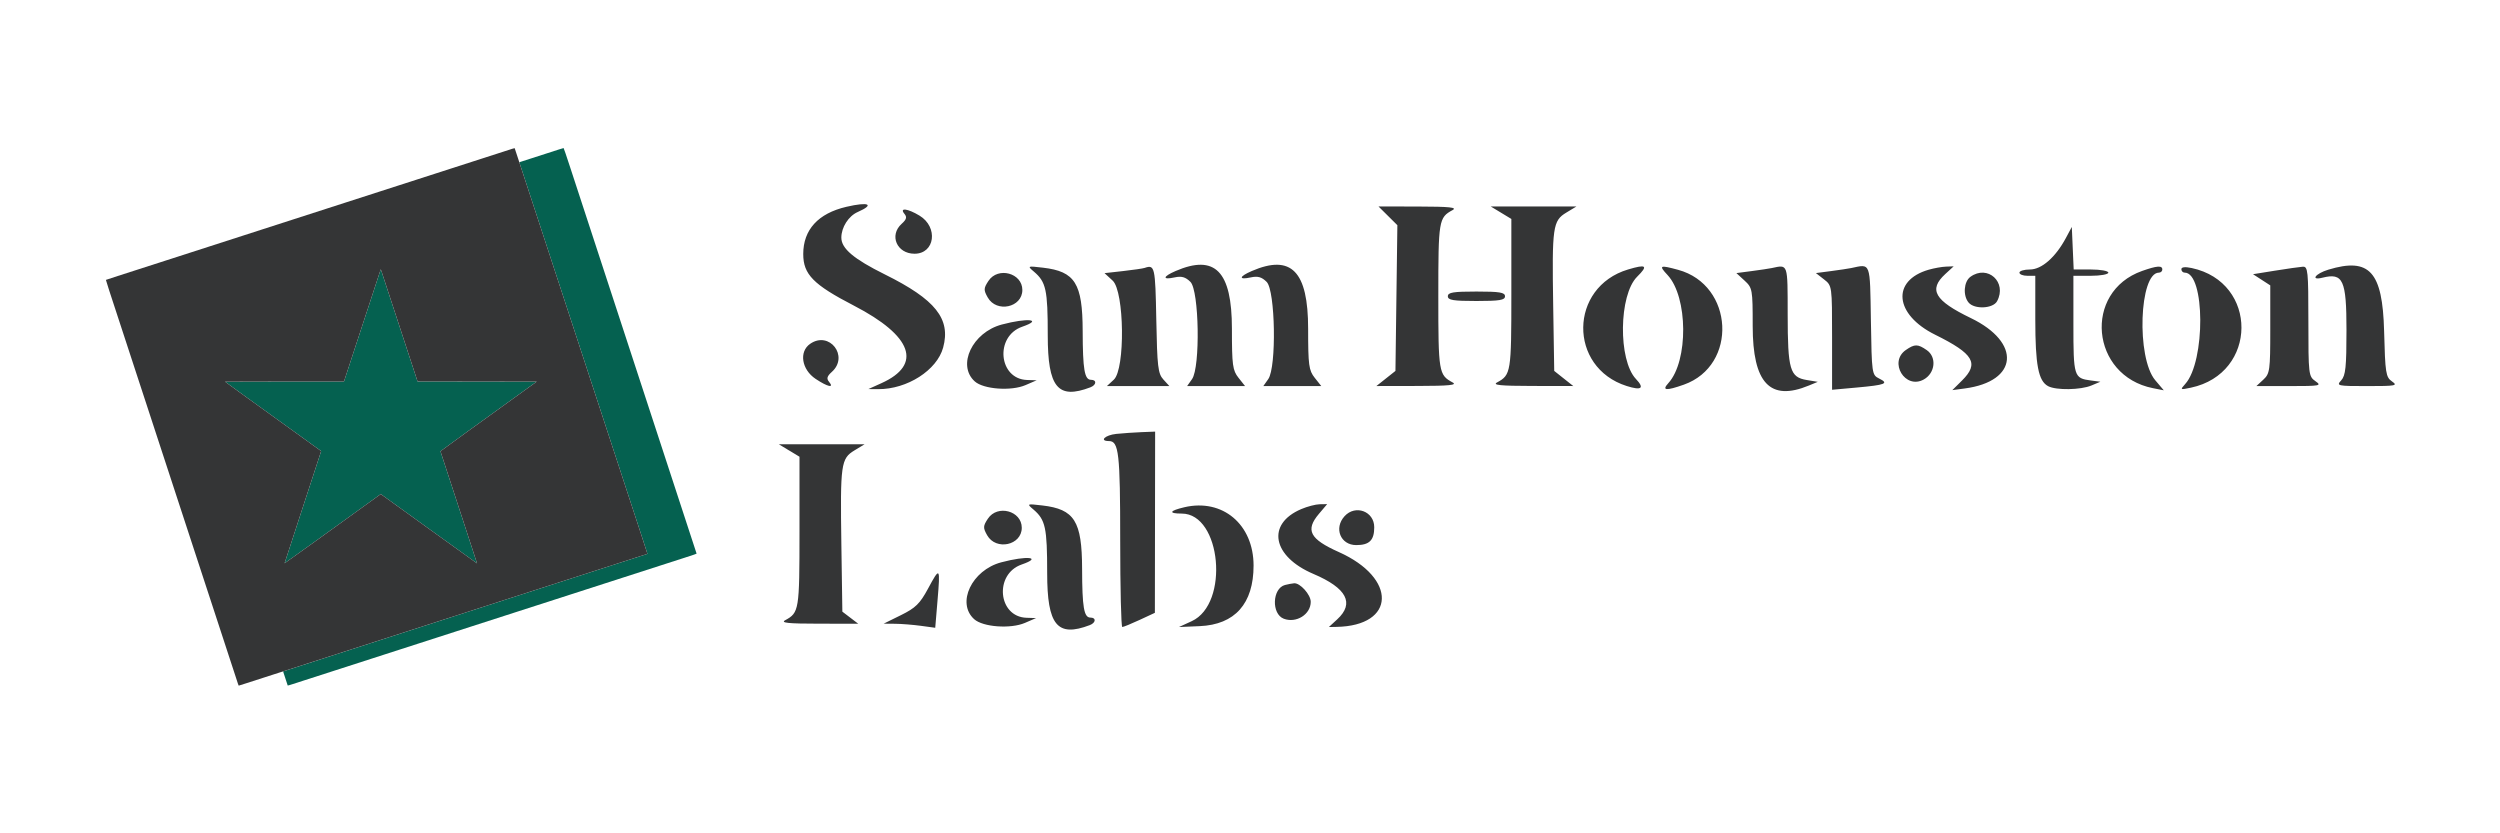
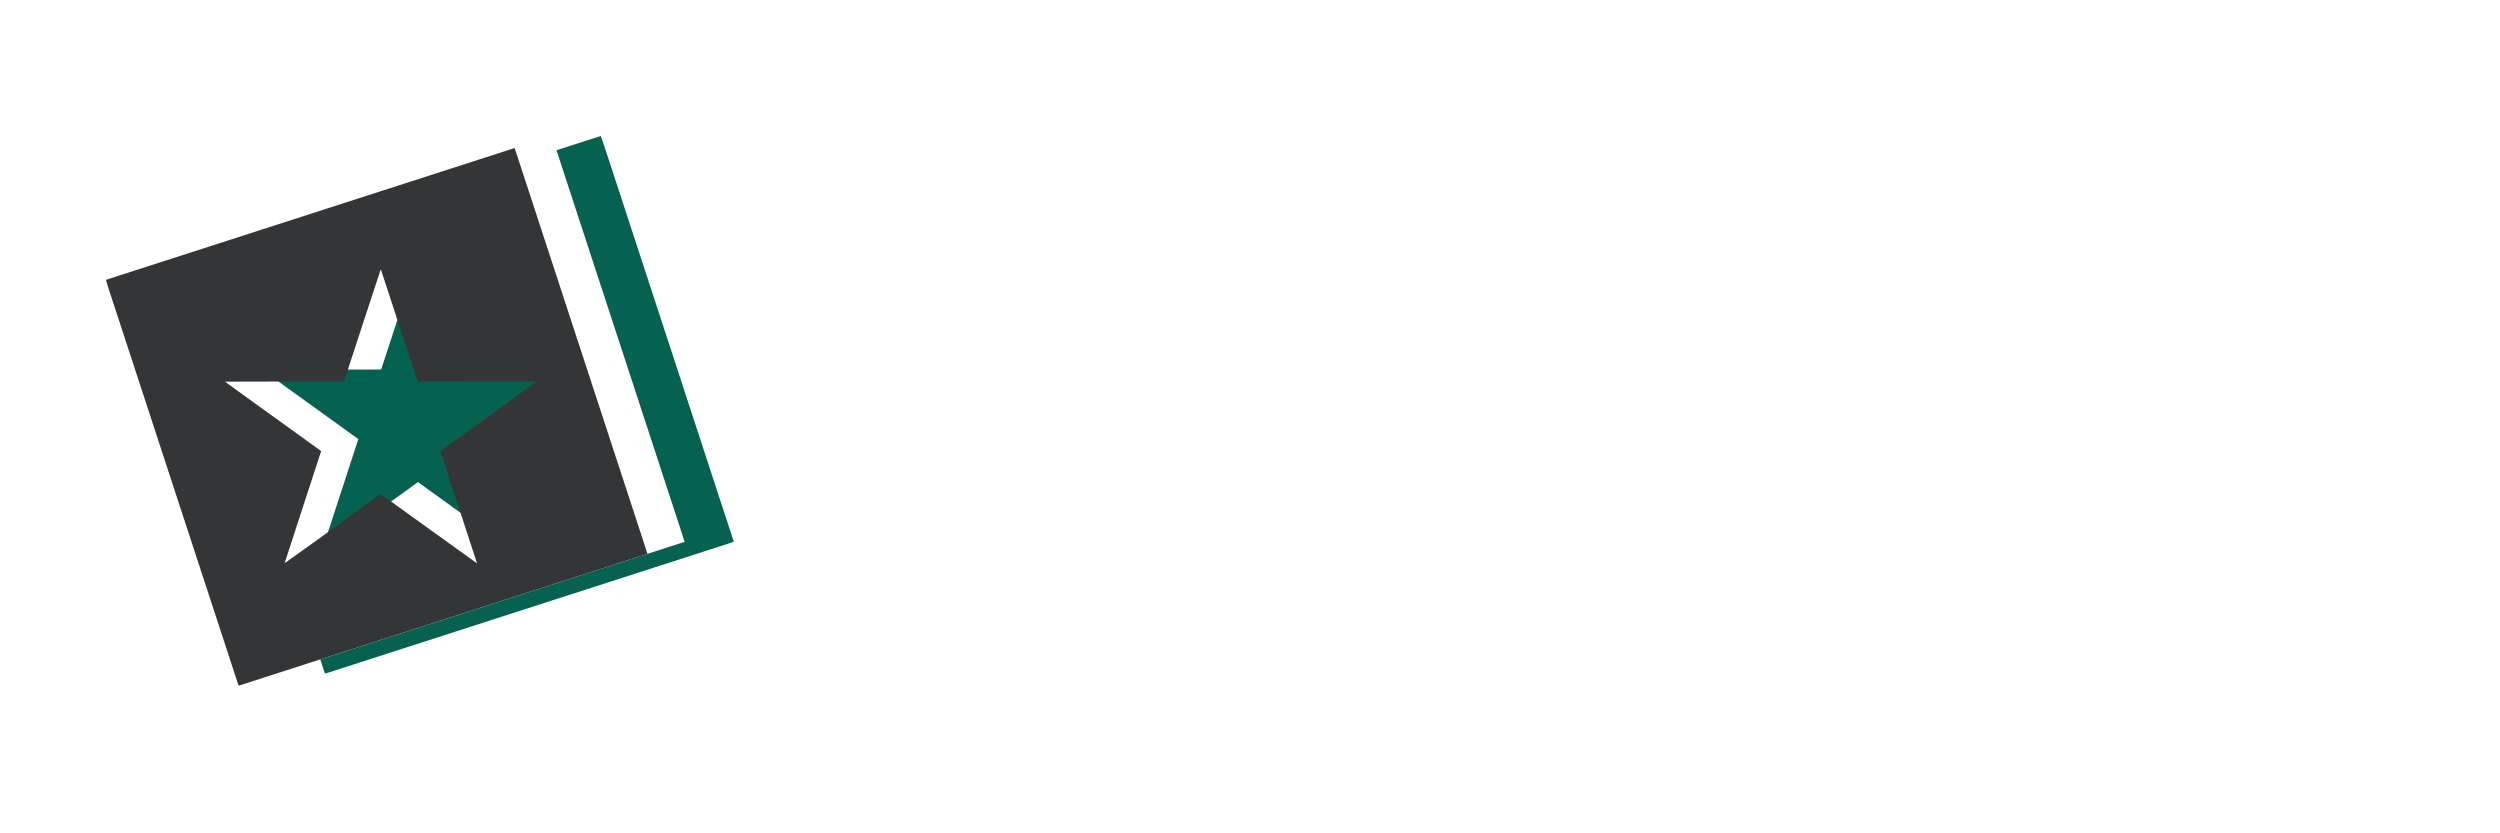
<svg xmlns="http://www.w3.org/2000/svg" xmlns:ns1="http://sodipodi.sourceforge.net/DTD/sodipodi-0.dtd" xmlns:ns2="http://www.inkscape.org/namespaces/inkscape" width="1200" height="400" viewBox="0 0 1200 400" version="1.1" id="svg" ns1:docname="logo.svg" ns2:version="1.4 (86a8ad7, 2024-10-10)" ns2:export-filename="logo.png" ns2:export-xdpi="96" ns2:export-ydpi="96">
  <defs id="defs" />
  <ns1:namedview id="namedview" pagecolor="#ffffff" bordercolor="#000000" borderopacity="0.25" ns2:showpageshadow="2" ns2:pageopacity="0.0" ns2:pagecheckerboard="0" ns2:deskcolor="#d1d1d1" ns2:zoom="1" ns2:cx="601.49999" ns2:cy="36.499999" ns2:window-width="2255" ns2:window-height="1399" ns2:window-x="-11" ns2:window-y="-11" ns2:window-maximized="1" ns2:current-layer="g1" />
  <g id="g1" transform="matrix(1.054,0,0,1.054,-26.373,-143.609)">
-     <path d="m 279.613,204.298 c -1.078,0.35 -3.495,1.132 -5.371,1.737 -1.875,0.605 -4.983,1.608 -6.905,2.228 -1.922,0.62 -4.017,1.296 -4.656,1.5 l -1.161,0.373 17.931,54.777 c 9.862,30.127 18.294,55.881 18.737,57.231 0.443,1.349 4.244,12.962 8.448,25.805 4.204,12.843 8.907,27.211 10.452,31.929 1.545,4.718 2.798,8.588 2.785,8.601 -0.014,0.013 -37.349,12.06 -82.968,26.771 -45.619,14.711 -82.952,26.756 -82.963,26.767 -0.033,0.033 2.037,6.352 2.106,6.43 0.035,0.039 0.998,-0.235 2.14,-0.608 1.142,-0.373 3.554,-1.154 5.359,-1.735 5.621,-1.81 10.014,-3.226 13.533,-4.361 3.055,-0.985 5.869,-1.893 16.836,-5.429 1.864,-0.601 4.933,-1.591 6.82,-2.199 1.887,-0.609 4.965,-1.601 6.841,-2.206 1.875,-0.604 5.635,-1.817 8.354,-2.695 2.719,-0.878 6.479,-2.09 8.354,-2.694 1.875,-0.604 5.616,-1.81 8.312,-2.68 2.696,-0.87 5.765,-1.859 6.82,-2.199 2.226,-0.717 10.401,-3.353 15.217,-4.908 1.829,-0.59 4.897,-1.58 6.82,-2.199 1.922,-0.619 5.739,-1.85 8.482,-2.735 2.743,-0.885 6.521,-2.104 8.397,-2.708 1.875,-0.604 4.887,-1.575 6.692,-2.157 1.805,-0.582 4.874,-1.572 6.82,-2.2 1.946,-0.627 5.801,-1.871 8.567,-2.763 2.766,-0.892 6.545,-2.11 8.397,-2.708 7.754,-2.5 10.354,-3.338 16.836,-5.428 3.751,-1.209 8.354,-2.694 10.23,-3.298 5.345,-1.723 6.394,-2.078 6.381,-2.157 -0.012,-0.072 -12.156,-37.178 -40.823,-124.741 -7.564,-23.104 -15.074,-46.043 -16.689,-50.975 -1.932,-5.902 -2.976,-8.974 -3.054,-8.985 -0.065,-0.009 -1.001,0.27 -2.079,0.62 m -81.258,54.772 c -0.046,0.116 -3.82,11.624 -8.385,25.572 l -8.301,25.361 h -27.09 c -14.899,0 -27.088,0.029 -27.085,0.064 0.005,0.035 4.287,3.147 9.522,6.917 6.781,4.883 33.991,24.495 34.265,24.697 0.009,0.007 -3.741,11.49 -8.333,25.518 -4.592,14.028 -8.34,25.534 -8.328,25.569 0.012,0.035 6.313,-4.473 14.002,-10.017 7.689,-5.544 17.54,-12.647 21.891,-15.784 l 7.91,-5.704 1.169,0.838 c 0.643,0.461 10.502,7.568 21.91,15.794 11.408,8.226 20.753,14.943 20.766,14.926 0.014,-0.017 -3.728,-11.49 -8.315,-25.497 -4.587,-14.006 -8.341,-25.511 -8.341,-25.565 0,-0.054 5.456,-4.035 12.125,-8.845 6.67,-4.811 16.532,-11.924 21.917,-15.807 l 9.79,-7.061 -27.134,-0.042 -27.134,-0.042 -8.119,-24.79 c -4.465,-13.634 -8.23,-25.132 -8.367,-25.551 -0.225,-0.689 -0.256,-0.741 -0.333,-0.55" stroke="none" fill="#f27404" fill-rule="evenodd" id="path1" style="fill:#056150;fill-opacity:1;stroke-width:0.085" />
+     <path d="m 279.613,204.298 l -1.161,0.373 17.931,54.777 c 9.862,30.127 18.294,55.881 18.737,57.231 0.443,1.349 4.244,12.962 8.448,25.805 4.204,12.843 8.907,27.211 10.452,31.929 1.545,4.718 2.798,8.588 2.785,8.601 -0.014,0.013 -37.349,12.06 -82.968,26.771 -45.619,14.711 -82.952,26.756 -82.963,26.767 -0.033,0.033 2.037,6.352 2.106,6.43 0.035,0.039 0.998,-0.235 2.14,-0.608 1.142,-0.373 3.554,-1.154 5.359,-1.735 5.621,-1.81 10.014,-3.226 13.533,-4.361 3.055,-0.985 5.869,-1.893 16.836,-5.429 1.864,-0.601 4.933,-1.591 6.82,-2.199 1.887,-0.609 4.965,-1.601 6.841,-2.206 1.875,-0.604 5.635,-1.817 8.354,-2.695 2.719,-0.878 6.479,-2.09 8.354,-2.694 1.875,-0.604 5.616,-1.81 8.312,-2.68 2.696,-0.87 5.765,-1.859 6.82,-2.199 2.226,-0.717 10.401,-3.353 15.217,-4.908 1.829,-0.59 4.897,-1.58 6.82,-2.199 1.922,-0.619 5.739,-1.85 8.482,-2.735 2.743,-0.885 6.521,-2.104 8.397,-2.708 1.875,-0.604 4.887,-1.575 6.692,-2.157 1.805,-0.582 4.874,-1.572 6.82,-2.2 1.946,-0.627 5.801,-1.871 8.567,-2.763 2.766,-0.892 6.545,-2.11 8.397,-2.708 7.754,-2.5 10.354,-3.338 16.836,-5.428 3.751,-1.209 8.354,-2.694 10.23,-3.298 5.345,-1.723 6.394,-2.078 6.381,-2.157 -0.012,-0.072 -12.156,-37.178 -40.823,-124.741 -7.564,-23.104 -15.074,-46.043 -16.689,-50.975 -1.932,-5.902 -2.976,-8.974 -3.054,-8.985 -0.065,-0.009 -1.001,0.27 -2.079,0.62 m -81.258,54.772 c -0.046,0.116 -3.82,11.624 -8.385,25.572 l -8.301,25.361 h -27.09 c -14.899,0 -27.088,0.029 -27.085,0.064 0.005,0.035 4.287,3.147 9.522,6.917 6.781,4.883 33.991,24.495 34.265,24.697 0.009,0.007 -3.741,11.49 -8.333,25.518 -4.592,14.028 -8.34,25.534 -8.328,25.569 0.012,0.035 6.313,-4.473 14.002,-10.017 7.689,-5.544 17.54,-12.647 21.891,-15.784 l 7.91,-5.704 1.169,0.838 c 0.643,0.461 10.502,7.568 21.91,15.794 11.408,8.226 20.753,14.943 20.766,14.926 0.014,-0.017 -3.728,-11.49 -8.315,-25.497 -4.587,-14.006 -8.341,-25.511 -8.341,-25.565 0,-0.054 5.456,-4.035 12.125,-8.845 6.67,-4.811 16.532,-11.924 21.917,-15.807 l 9.79,-7.061 -27.134,-0.042 -27.134,-0.042 -8.119,-24.79 c -4.465,-13.634 -8.23,-25.132 -8.367,-25.551 -0.225,-0.689 -0.256,-0.741 -0.333,-0.55" stroke="none" fill="#f27404" fill-rule="evenodd" id="path1" style="fill:#056150;fill-opacity:1;stroke-width:0.085" />
    <path d="m 258.216,204.039 c -1.093,0.36 -3.468,1.126 -13.086,4.225 -2.696,0.869 -6.436,2.074 -8.312,2.679 -1.875,0.605 -4.983,1.607 -6.905,2.227 -1.922,0.62 -5.03,1.622 -6.905,2.227 -1.875,0.605 -5.616,1.811 -8.312,2.679 -2.696,0.869 -6.475,2.087 -8.397,2.708 -1.922,0.621 -5.701,1.839 -8.397,2.708 -4.887,1.575 -8.593,2.77 -15.217,4.907 -1.922,0.62 -5.701,1.839 -8.397,2.707 -4.75,1.531 -7.908,2.549 -15.217,4.908 -1.922,0.62 -5.701,1.838 -8.397,2.705 -2.696,0.867 -5.765,1.858 -6.82,2.202 -1.055,0.344 -4.834,1.563 -8.397,2.709 -9.764,3.142 -13.106,4.219 -15.217,4.906 -1.055,0.343 -4.834,1.563 -8.397,2.709 -3.563,1.147 -8.819,2.84 -11.679,3.763 -13.79,4.449 -18.332,5.913 -22.889,7.376 -2.18,0.7 -3.992,1.298 -4.026,1.329 -0.034,0.031 0.611,2.111 1.434,4.622 2.129,6.498 3.419,10.438 4.245,12.964 0.301,0.919 0.778,2.375 1.06,3.236 0.282,0.861 1.766,5.392 3.296,10.068 1.53,4.677 3.243,9.912 3.807,11.633 0.962,2.939 1.302,3.976 2.669,8.143 0.302,0.919 1.334,4.07 2.294,7.001 1.501,4.585 2.552,7.797 5.551,16.964 0.297,0.907 0.777,2.373 1.066,3.257 0.29,0.884 0.773,2.36 1.074,3.278 0.301,0.919 0.794,2.423 1.095,3.342 0.478,1.459 2.49,7.606 6.029,18.423 0.563,1.722 1.274,3.892 1.579,4.823 1.34,4.084 4.736,14.456 6.122,18.698 0.908,2.781 2.365,7.23 3.753,11.464 0.297,0.907 0.79,2.411 1.095,3.342 0.305,0.931 1.091,3.329 1.748,5.33 0.656,2.001 2.177,6.646 3.379,10.322 2.996,9.161 4.139,12.655 4.782,14.615 0.302,0.919 0.795,2.423 1.096,3.342 0.301,0.919 1.029,3.137 1.616,4.929 0.588,1.792 1.192,3.648 1.344,4.125 0.152,0.477 0.306,0.867 0.342,0.867 0.037,0 1.649,-0.51 3.584,-1.134 1.935,-0.624 5.723,-1.846 8.419,-2.716 2.696,-0.87 5.65,-1.822 6.564,-2.117 52.505,-16.925 167.561,-54.04 167.578,-54.057 0.014,-0.013 -1.24,-3.884 -2.785,-8.601 -1.545,-4.718 -6.248,-19.086 -10.452,-31.929 -4.203,-12.843 -8.136,-24.855 -8.74,-26.693 -0.604,-1.838 -8.985,-27.442 -18.626,-56.898 -21.189,-64.738 -19.82,-60.566 -19.89,-60.631 -0.031,-0.029 -0.556,0.111 -1.166,0.312 m -59.861,55.031 c -0.046,0.116 -3.82,11.624 -8.385,25.572 l -8.301,25.361 h -27.09 c -14.899,0 -27.088,0.029 -27.085,0.064 0.005,0.035 4.287,3.147 9.522,6.917 6.781,4.883 33.991,24.495 34.265,24.697 0.009,0.007 -3.741,11.49 -8.333,25.518 -4.592,14.028 -8.34,25.534 -8.328,25.569 0.012,0.035 6.313,-4.473 14.002,-10.017 7.689,-5.544 17.54,-12.647 21.891,-15.784 l 7.91,-5.704 1.169,0.838 c 0.643,0.461 10.502,7.568 21.91,15.794 11.408,8.226 20.753,14.943 20.766,14.926 0.014,-0.017 -3.728,-11.49 -8.315,-25.497 -4.587,-14.006 -8.341,-25.511 -8.341,-25.565 0,-0.054 5.456,-4.035 12.125,-8.845 6.67,-4.811 16.532,-11.924 21.917,-15.807 l 9.79,-7.061 -27.134,-0.042 -27.134,-0.042 -8.119,-24.79 c -4.465,-13.634 -8.23,-25.132 -8.367,-25.551 -0.225,-0.689 -0.256,-0.741 -0.333,-0.55" stroke="none" fill="#343433" fill-rule="evenodd" id="path2" ns1:nodetypes="csssssscsssscccccccsccssssscccccsscsssscsscscsssccsccscscsscssscssccccscccccc" style="fill:#343536;fill-opacity:1;stroke-width:0.085" />
-     <path id="path0" d="m 410.477,230.433 c -12.859,2.992 -19.652,10.429 -19.652,21.509 0,9.259 4.579,13.922 23.073,23.496 26.686,13.816 31.311,26.854 12.528,35.32 l -5.956,2.684 4.469,0.031 c 13.176,0.093 26.8,-8.623 29.598,-18.934 3.55,-13.087 -3.449,-21.871 -26.558,-33.323 -14.145,-7.011 -19.801,-11.788 -19.801,-16.727 0,-4.722 3.267,-9.845 7.452,-11.685 7.887,-3.464 5.084,-4.756 -5.154,-2.372 m 246.616,4.1 4.303,4.27 -0.437,33.184 -0.437,33.184 -4.337,3.444 -4.339,3.441 18.799,-0.036 c 14.423,-0.029 18.127,-0.403 15.907,-1.607 -6.31,-3.426 -6.507,-4.616 -6.507,-39.247 0,-34.628 0.198,-35.821 6.507,-39.244 2.223,-1.209 -1.348,-1.581 -15.433,-1.615 l -18.328,-0.044 4.303,4.27 m 51.513,-1.416 4.698,2.844 v 34.191 c 0,35.702 -0.182,36.826 -6.507,40.259 -2.218,1.204 1.484,1.578 15.907,1.607 l 18.801,0.036 -4.339,-3.441 -4.339,-3.444 -0.471,-29.83 c -0.565,-35.826 -0.182,-38.547 5.974,-42.269 l 4.62,-2.798 H 723.427 703.905 l 4.701,2.844 m -271.688,0.53 c 1.234,1.475 0.934,2.55 -1.268,4.526 -5.818,5.226 -2.205,13.63 5.859,13.63 9.306,0 10.893,-12.134 2.27,-17.352 -5.422,-3.281 -9.313,-3.738 -6.861,-0.803 m 528.929,10.982 c -4.717,8.802 -11.055,14.351 -16.388,14.351 -2.629,0 -4.779,0.646 -4.779,1.436 0,0.788 1.627,1.434 3.615,1.434 h 3.615 v 19.879 c 0,20.752 1.398,28.025 5.841,30.383 3.647,1.938 14.811,1.764 19.733,-0.307 l 4.071,-1.71 -4.339,-0.568 c -7.726,-1.01 -7.952,-1.746 -7.952,-25.607 V 261.849 h 7.952 c 4.376,0 7.955,-0.646 7.955,-1.434 0,-0.791 -3.551,-1.436 -7.89,-1.436 h -7.887 l -0.427,-9.688 -0.427,-9.688 -2.694,5.025 m -469.987,15.312 c 5.55,4.728 6.315,8.241 6.315,29.004 0,23.757 4.579,29.35 19.405,23.703 2.816,-1.072 3.014,-3.433 0.286,-3.433 -2.947,0 -3.74,-4.663 -3.785,-22.248 -0.057,-21.677 -3.465,-27.11 -18.075,-28.81 -7.135,-0.832 -7.189,-0.806 -4.147,1.785 m 50.422,-1.674 c -0.796,0.271 -5.229,0.917 -9.85,1.436 l -8.402,0.94 3.704,3.405 c 5.352,4.924 5.773,40.267 0.536,45.108 l -3.165,2.927 h 14.236 14.233 l -2.754,-3.017 c -2.436,-2.669 -2.806,-5.815 -3.212,-27.27 -0.453,-24.119 -0.679,-25.118 -5.326,-23.529 m 14.098,1.418 c -5.854,2.524 -6.107,4.136 -0.456,2.904 3.202,-0.698 4.979,-0.196 7.231,2.038 3.97,3.94 4.55,38.862 0.734,44.266 l -2.249,3.19 h 13.2 13.202 l -2.996,-3.782 c -2.681,-3.384 -2.999,-5.738 -2.999,-22.341 0,-26.211 -7.653,-34.046 -25.668,-26.276 m 34.708,0 c -5.854,2.524 -6.107,4.136 -0.458,2.904 3.202,-0.698 4.979,-0.196 7.231,2.038 3.97,3.94 4.55,38.862 0.737,44.266 l -2.251,3.19 h 13.202 13.202 l -2.999,-3.782 c -2.681,-3.384 -2.996,-5.738 -2.996,-22.341 0,-26.211 -7.655,-34.046 -25.668,-26.276 m 171.382,-0.71 c -26.909,8.039 -27.355,44.579 -0.648,53.073 6.783,2.157 8.238,1.051 4.217,-3.201 -8.163,-8.623 -7.806,-38.278 0.557,-46.578 5.11,-5.071 4.214,-5.787 -4.126,-3.294 m 17.95,2.516 c 9.345,10 9.571,39.172 0.38,49.252 -3.087,3.384 -1.101,3.581 7.051,0.695 24.679,-8.734 22.838,-45.406 -2.626,-52.308 -8.387,-2.273 -8.902,-2.02 -4.805,2.361 m 47.465,-3.154 c -1.195,0.253 -5.305,0.871 -9.139,1.372 l -6.968,0.912 3.715,3.418 c 3.592,3.302 3.714,3.989 3.714,20.639 0,26.09 7.895,34.473 25.574,27.157 l 4.071,-1.684 -5.021,-0.827 c -7.684,-1.266 -8.67,-4.653 -8.694,-29.89 -0.026,-23.485 0.252,-22.685 -7.252,-21.096 m 36.153,0 c -1.195,0.253 -5.292,0.868 -9.108,1.369 l -6.939,0.907 3.686,2.875 c 3.683,2.875 3.683,2.888 3.683,26.575 v 23.7 l 11.208,-1.015 c 13.171,-1.191 14.806,-1.847 10.251,-4.097 -3.324,-1.643 -3.389,-2.095 -3.777,-26.389 -0.435,-27.089 0.037,-25.839 -9.004,-23.925 m 35.348,0.741 c -17.125,4.939 -15.613,20.432 2.889,29.598 17.627,8.734 20.16,13.031 12.283,20.848 l -4.43,4.397 5.672,-0.754 c 24.353,-3.242 25.858,-20.894 2.736,-32.062 -16.487,-7.962 -19.366,-12.922 -11.628,-20.039 l 3.826,-3.519 -3.465,0.129 c -1.908,0.07 -5.453,0.703 -7.884,1.403 m 97.167,0.568 c -26.972,9.543 -23.437,47.751 4.938,53.386 l 4.938,0.979 -3.894,-4.593 c -8.644,-10.197 -7.304,-49.002 1.692,-49.002 0.841,0 1.528,-0.646 1.528,-1.436 0,-1.901 -2.439,-1.726 -9.201,0.666 m 17.877,-0.78 c 0,0.853 0.684,1.55 1.518,1.55 9.319,0 9.506,40.443 0.237,50.717 -2.4,2.661 -2.322,2.71 2.585,1.674 30.502,-6.448 30.777,-47.984 0.362,-54.486 -3.025,-0.646 -4.701,-0.452 -4.701,0.545 m 42.707,0.643 -10.079,1.622 3.933,2.545 3.93,2.547 v 20.003 c 0,18.73 -0.2,20.189 -3.165,22.93 l -3.165,2.927 h 15.056 c 14.04,0 14.839,-0.152 11.841,-2.235 -3.111,-2.165 -3.212,-3.025 -3.212,-27.27 0,-22.951 -0.211,-25.02 -2.533,-24.865 -1.39,0.096 -7.064,0.902 -12.606,1.795 m 24.247,-0.452 c -5.956,1.806 -8.335,5.066 -2.663,3.655 9.36,-2.333 10.906,1.046 10.906,23.816 0,16.88 -0.403,20.747 -2.392,22.93 -2.304,2.524 -1.856,2.625 11.89,2.625 13.017,0 14.012,-0.189 11.232,-2.124 -2.819,-1.958 -3.095,-3.707 -3.595,-22.948 -0.708,-27.1 -6.638,-33.633 -25.379,-27.955 m -610.204,5.113 c -2.218,3.361 -2.254,4.146 -0.349,7.533 4.019,7.138 15.777,4.609 15.777,-3.395 0,-7.719 -11.097,-10.698 -15.428,-4.139 m 447.183,-1.85 c -3.022,2.193 -3.47,8.561 -0.822,11.726 2.665,3.188 11.13,2.785 12.968,-0.62 4.659,-8.644 -4.277,-16.815 -12.146,-11.106 m -237.979,8.858 c 0,1.754 2.41,2.155 13.015,2.155 10.605,0 13.015,-0.4 13.015,-2.155 0,-1.754 -2.41,-2.152 -13.015,-2.152 -10.605,0 -13.015,0.398 -13.015,2.152 m -203.128,12.87 c -13.403,3.57 -20.519,18.536 -12.317,25.901 3.998,3.591 16.581,4.505 23.12,1.682 l 5.058,-2.186 -4.339,-0.14 c -13.038,-0.416 -14.816,-19.902 -2.213,-24.263 9.678,-3.348 2.436,-4.12 -9.308,-0.995 m -87.293,8.794 c -5.164,3.591 -3.891,11.703 2.501,15.965 5.474,3.65 8.621,4.34 6.114,1.341 -1.236,-1.478 -0.934,-2.55 1.268,-4.529 7.942,-7.133 -1.132,-18.861 -9.883,-12.777 m 498.982,2.816 c -7.934,5.516 -0.281,18.104 8.16,13.423 5.24,-2.904 6,-10.168 1.4,-13.366 -4.107,-2.855 -5.523,-2.862 -9.561,-0.057" stroke="none" fill="#000000" fill-rule="evenodd" ns1:nodetypes="csccccccsccccccccccsccccccssccccccccccccscccssscsccccscssscccccscsccccccccccccccccscccccscccscccccsccccsccccscccccscccccccccscccccccsccccccccccsssccsccccccccsccscsccccscscccccsccccccsssccccccccccccccccc" style="fill:#343536;fill-opacity:1;stroke-width:2.593" />
-     <path id="path0-0" d="m 533.364,333.855 c -5.107,0.532 -7.877,3.26 -3.306,3.26 4.482,0 5.112,5.554 5.112,45.116 0,21.76 0.427,39.562 0.948,39.562 0.521,0 4.074,-1.452 7.895,-3.229 l 6.947,-3.229 0.057,-41.262 0.06,-41.262 -6.146,0.24 c -3.379,0.134 -8.585,0.496 -11.568,0.803 m -148.95,7.551 4.701,2.844 v 34.191 c 0,35.702 -0.182,36.826 -6.507,40.259 -2.223,1.206 1.296,1.573 15.183,1.581 l 18.078,0.026 -3.615,-2.754 -3.616,-2.754 -0.45,-30.582 c -0.539,-36.645 -0.195,-39.128 5.95,-42.845 l 4.623,-2.798 h -19.522 -19.522 l 4.698,2.844 m 111.181,26.81 c 5.552,4.728 6.315,8.241 6.315,29.004 0,23.757 4.579,29.35 19.405,23.702 2.819,-1.072 3.014,-3.433 0.286,-3.433 -2.947,0 -3.741,-4.663 -3.785,-22.248 -0.057,-21.677 -3.465,-27.11 -18.075,-28.81 -7.132,-0.832 -7.189,-0.806 -4.147,1.785 m 68.786,-0.976 c -6.872,1.609 -7.395,2.886 -1.187,2.886 18.002,0 21.818,41.058 4.555,48.994 l -5.826,2.676 9.462,-0.408 c 16.026,-0.692 24.52,-10.248 24.52,-27.58 0,-18.753 -14.113,-30.647 -31.525,-26.567 m 53.218,0.85 c -15.956,6.797 -13.168,21.551 5.578,29.525 15.165,6.451 18.786,13.351 10.841,20.659 l -3.826,3.519 3.464,-0.062 c 27.029,-0.491 27.709,-22.186 1.065,-34.088 -13.241,-5.916 -15.347,-9.969 -9.04,-17.407 l 3.743,-4.415 -3.381,0.054 c -1.861,0.031 -5.662,1.028 -8.444,2.214 m -142.682,4.356 c -2.22,3.361 -2.257,4.146 -0.351,7.533 4.019,7.138 15.777,4.609 15.777,-3.395 0,-7.719 -11.096,-10.698 -15.425,-4.139 m 162.428,-1.129 c -4.977,5.456 -1.861,13.162 5.32,13.162 5.974,0 8.194,-2.204 8.194,-8.13 0,-7.254 -8.579,-10.447 -13.515,-5.032 m -156.355,21.008 c -13.403,3.57 -20.519,18.536 -12.317,25.901 3.998,3.591 16.581,4.505 23.12,1.682 l 5.058,-2.186 -4.339,-0.14 c -13.038,-0.416 -14.816,-19.902 -2.212,-24.263 9.678,-3.348 2.436,-4.121 -9.308,-0.995 m -33.355,12.008 c -3.678,6.818 -5.664,8.763 -12.291,12.033 l -7.908,3.901 5.222,0.047 c 2.871,0.026 8.158,0.444 11.745,0.933 l 6.526,0.889 1.046,-12.473 c 1.281,-15.27 1.124,-15.464 -4.339,-5.329 m 162.574,-1.682 c -5.818,1.545 -6.239,13.196 -0.557,15.361 5.687,2.165 12.283,-1.969 12.283,-7.698 0,-3.268 -4.878,-8.696 -7.59,-8.445 -0.994,0.09 -2.856,0.444 -4.136,0.783" stroke="none" fill="#000000" fill-rule="evenodd" ns1:nodetypes="csssccccccccsscccccccccccscsccccscccscccccccccccccsccssccccccccccccccccccscc" style="fill:#343536;fill-opacity:1;stroke-width:2.593" />
  </g>
</svg>